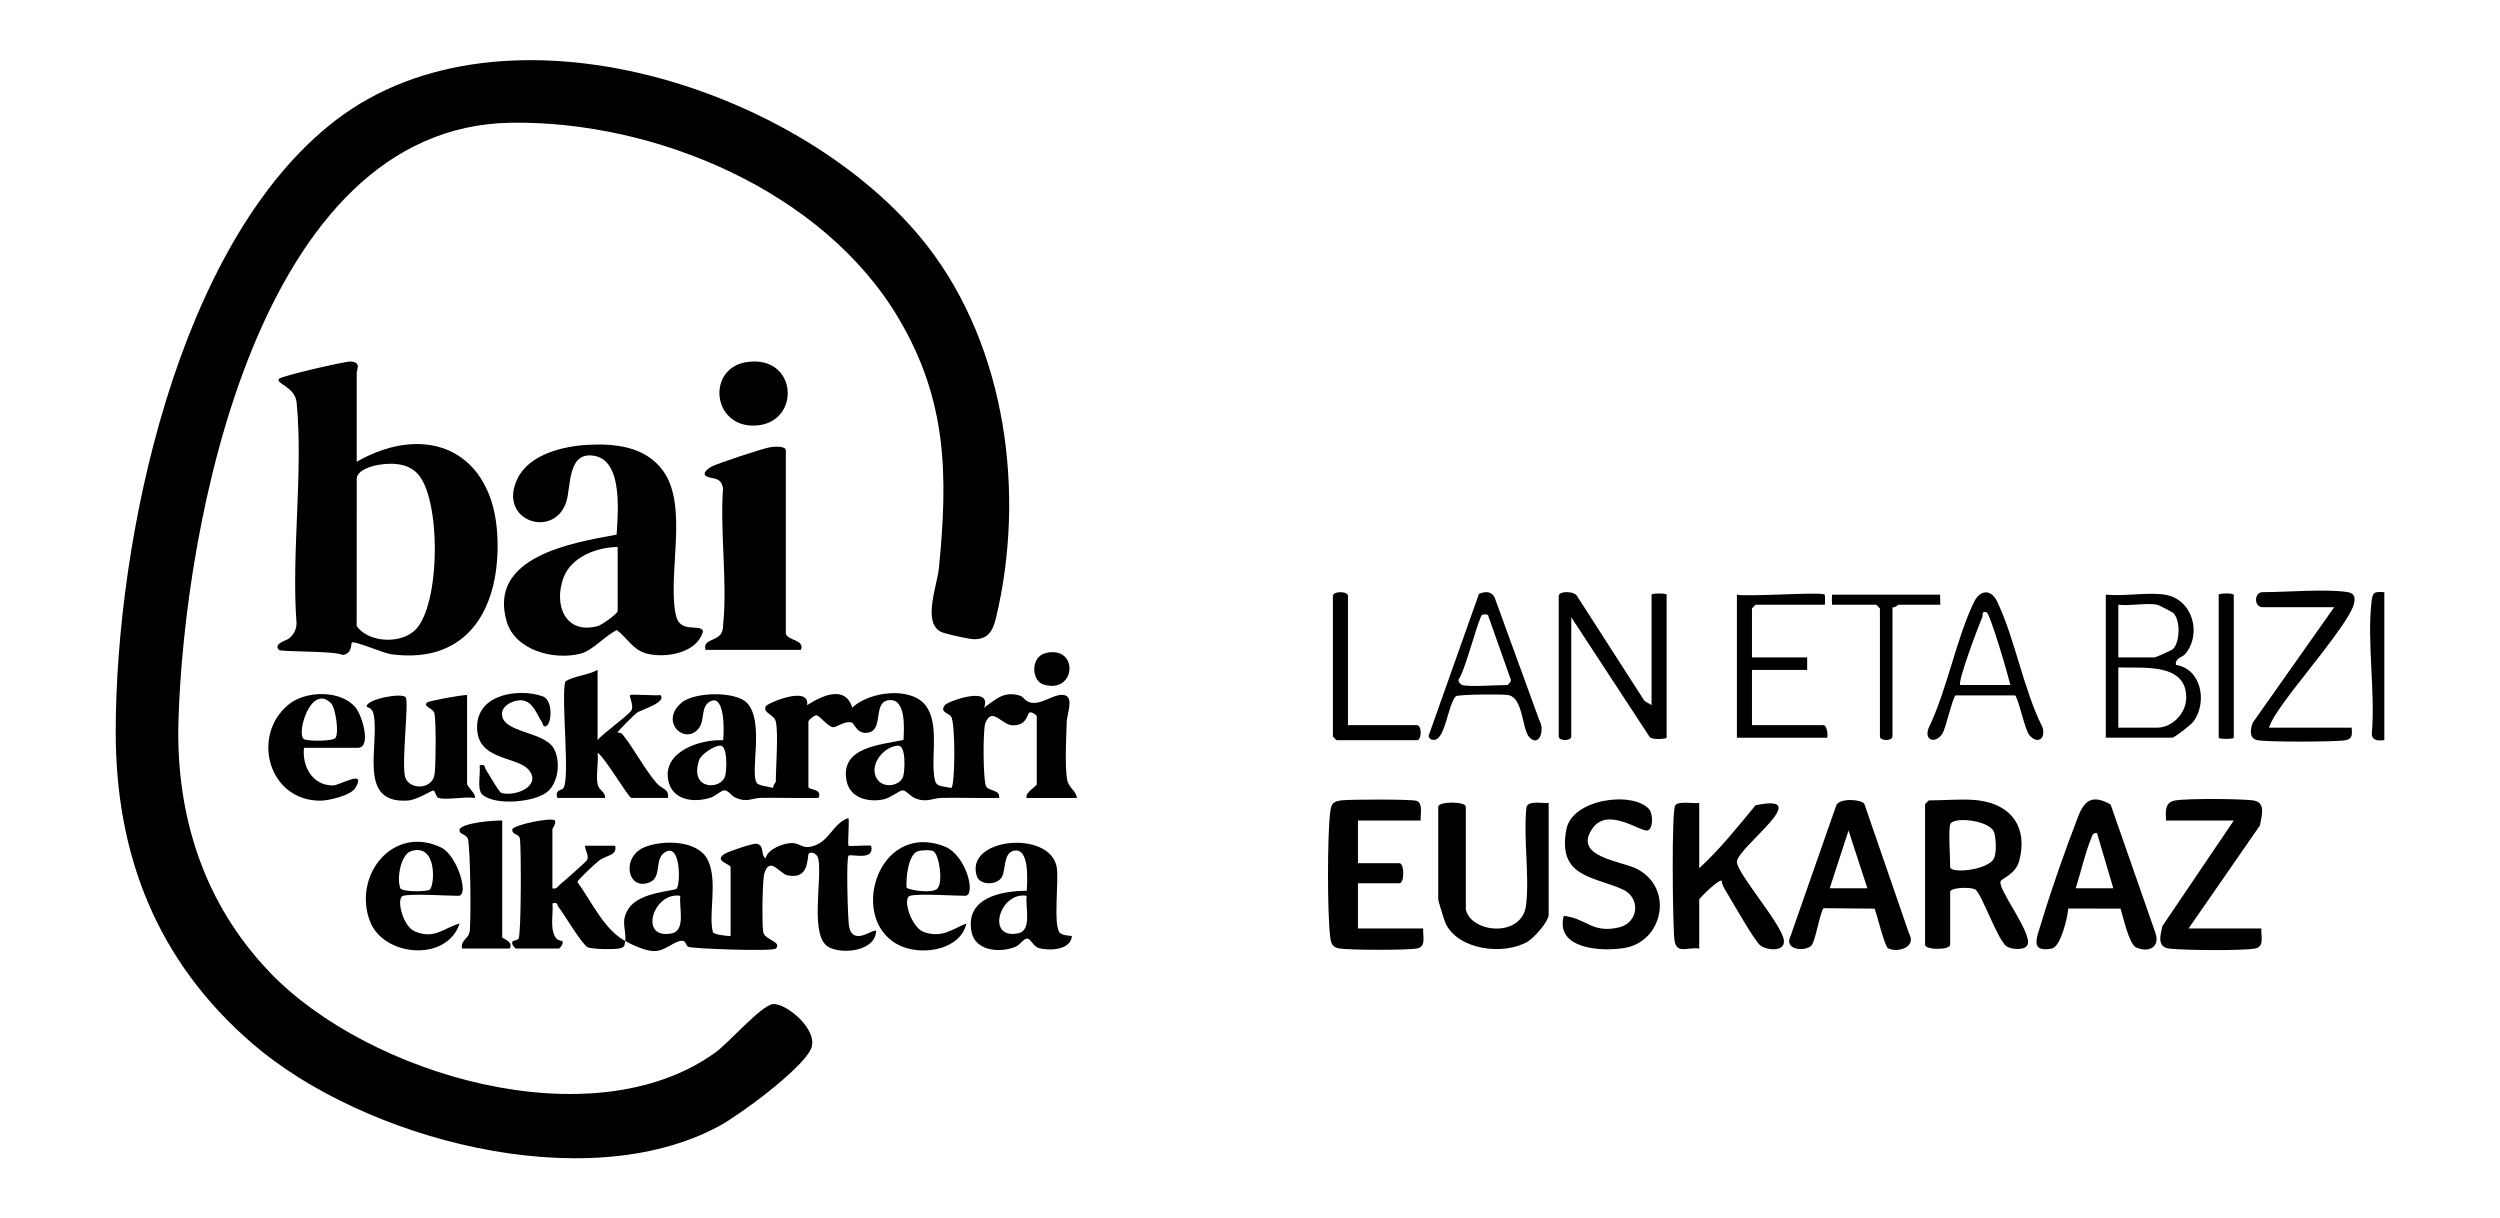
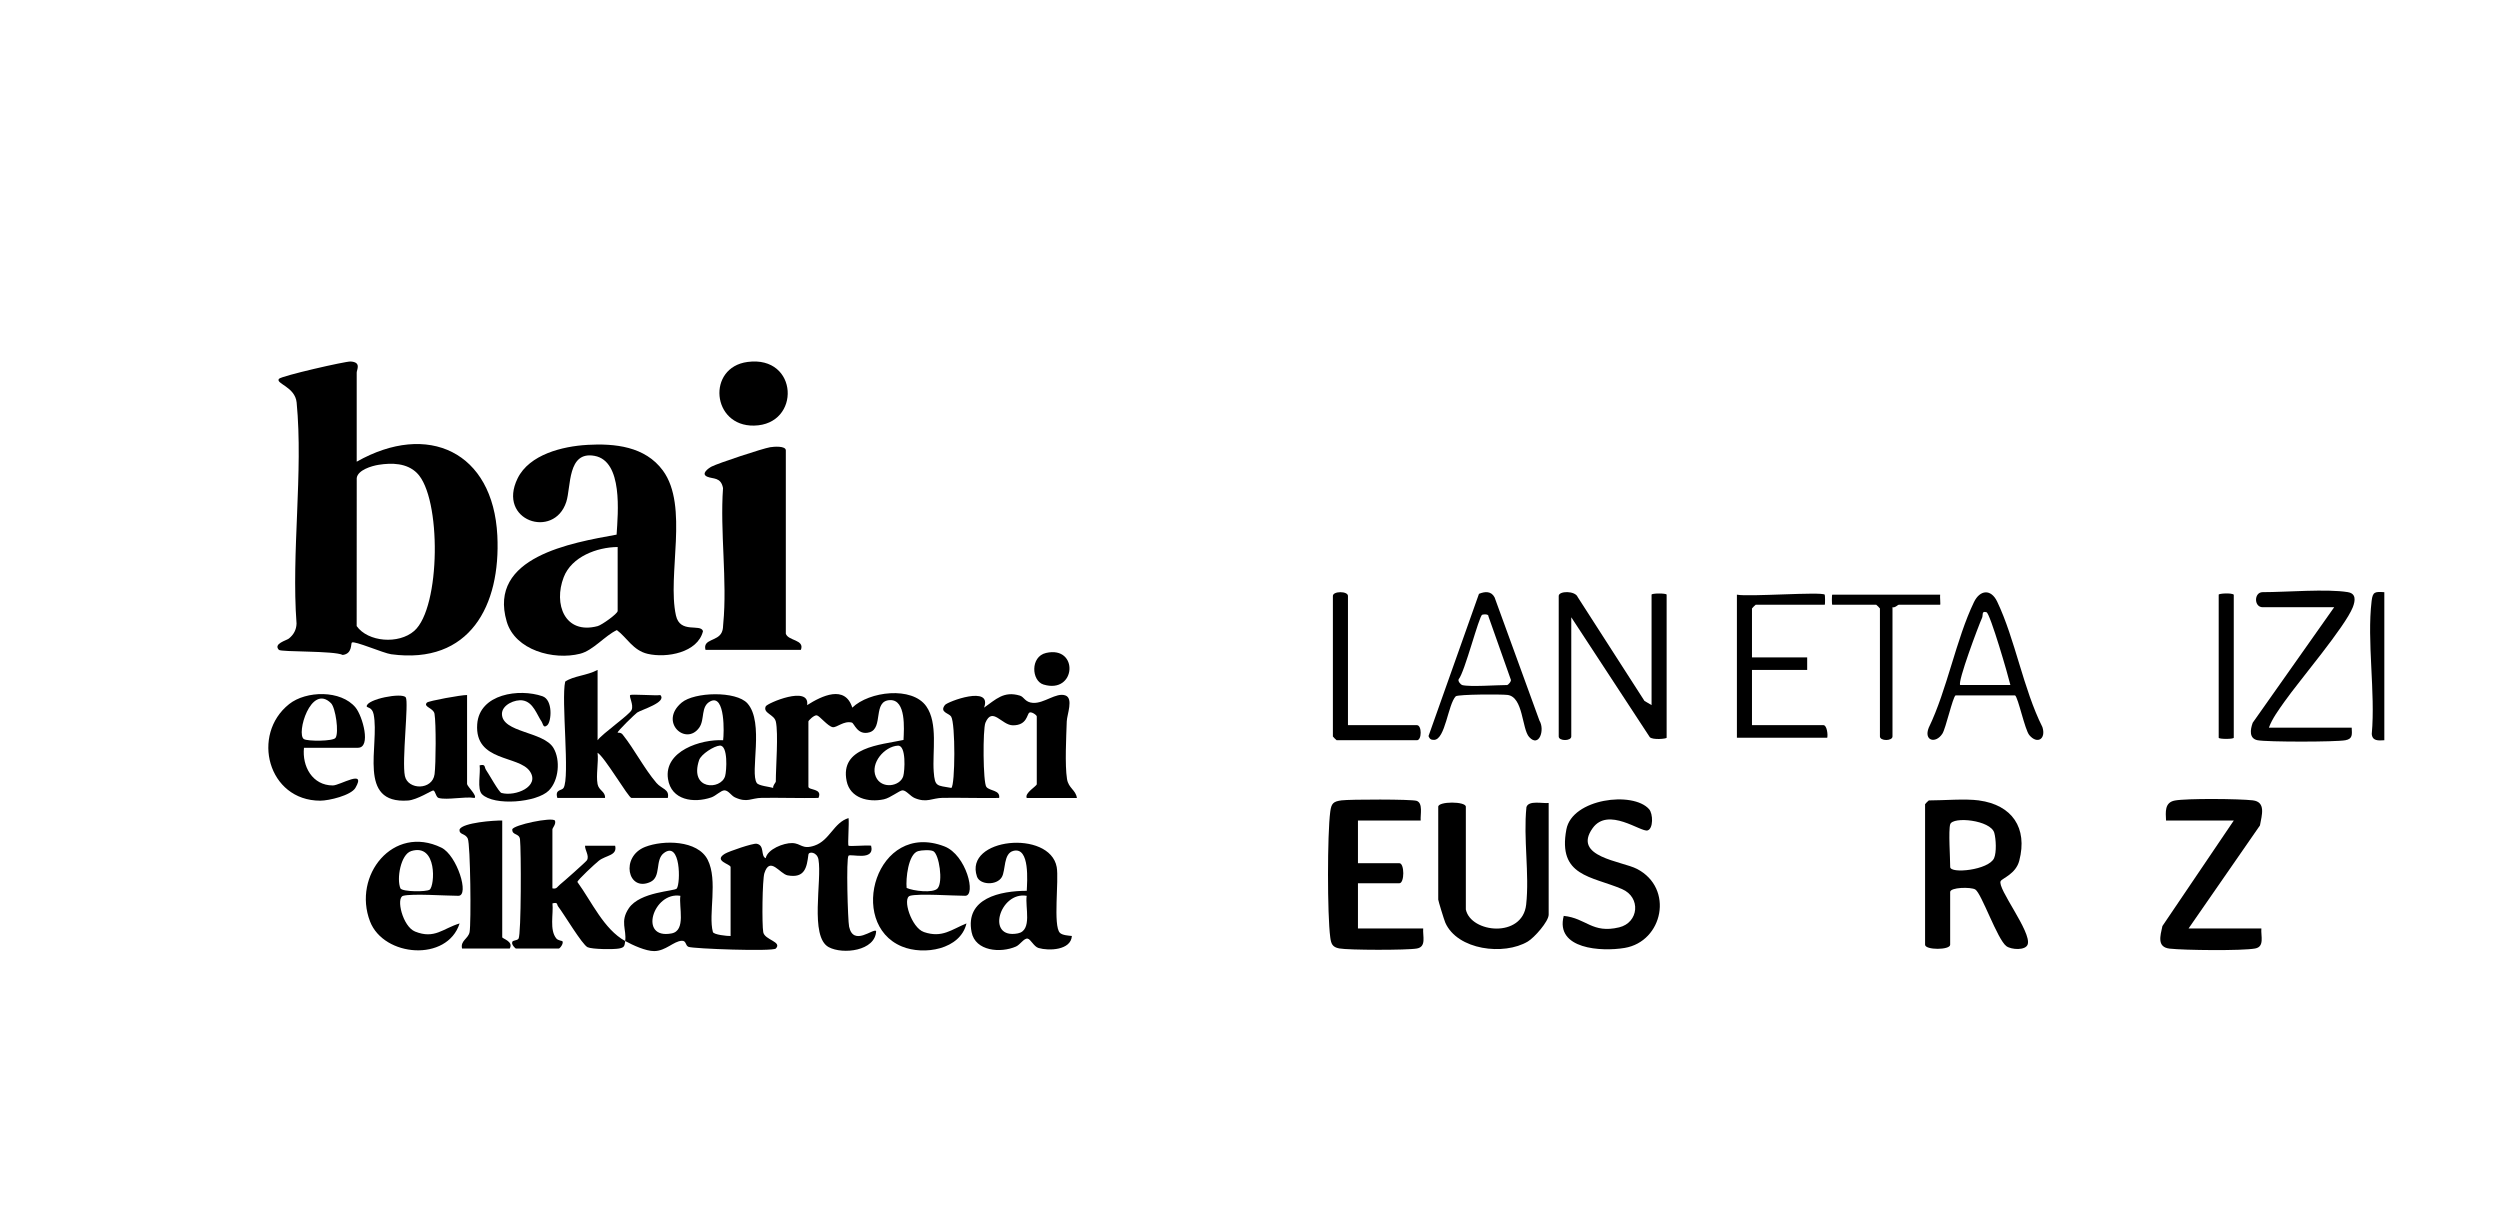
<svg xmlns="http://www.w3.org/2000/svg" id="Capa_1" version="1.1" viewBox="0 0 786.24 383.2">
-   <path d="M84.89,305.86c31.02,32.22,101.41,53.07,140.1,25.14,4.24-3.06,14.27-14.66,18-15.2,4.03-.58,14.99,8.3,11.93,14.35-3.26,6.45-22.06,20.38-28.84,24.04-42.04,22.66-111.72,4.12-146.62-25.92-29.88-25.73-43.12-58.99-43.07-98.27.08-59.77,19.1-153.65,69.11-192.12,53.18-40.91,147.73-10.01,186.17,39.5,24.8,31.95,30.9,77.96,21.57,116.93-.96,4-2.47,6.87-7.08,6.71-1.54-.05-9.01-1.67-10.31-2.34-5.77-2.96-1.08-14.73-.57-19.97,2.89-29.32,2.63-52.86-12.77-78.76-23.73-39.9-76.38-62-121.75-61.35-79.93,1.15-102.87,127.12-104.64,188.22-.86,29.73,8.05,57.49,28.78,79.01Z" />
+   <path d="M84.89,305.86Z" />
  <path d="M112.18,145.2c22.39-12.67,42.91-3.13,44.23,23.24,1.1,21.93-8.62,40.66-33.38,37.32-2.46-.33-11.61-4.34-12.37-3.68-.39.34.21,3.51-2.87,3.9-2.67-1.36-19.39-.88-20.08-1.6-1.85-1.93,2.38-2.95,3.14-3.56,1.49-1.19,2.36-2.76,2.41-4.71-1.66-22.29,2.14-47.6.03-69.52-.48-4.96-6.71-5.94-5.57-7.44.7-.92,21.01-5.56,22.55-5.46,3.45.21,1.91,2.57,1.91,3.48v28.02ZM119.07,146.18c-2.16.34-6.57,1.64-6.88,4.17l-.02,46.55c3.55,5.02,13.21,5.8,18.1,1.52,8.35-7.31,8.61-42.01.85-49.67-3.18-3.14-7.87-3.23-12.05-2.57Z" />
  <path d="M243.97,226.88c-.48-2.19-4.11-2.59-3.15-4.73.45-1.01,13.96-6.75,13.02-.39,4.63-2.95,11.93-6.45,14.2.79,5.3-5.14,18.8-6.8,23.28-.41,3.73,5.31,1.87,14.33,2.33,20.56.36,4.82.98,4.27,5.54,5.1,1.21-.84,1.32-20.24-.06-22.44-.69-1.11-3.76-1.33-1.94-3.65.82-1.06,14.97-6.35,12.29.84,3.72-2.59,6.19-5.32,11.28-3.78,1.35.41,1.59,2.11,4.09,2.28,3.52.23,7.27-3.33,10.16-2.36,2.68.9.54,6.06.48,8.17-.16,4.88-.63,13.67.08,18.14.46,2.9,2.76,3.41,3.11,5.96h-15.78c-.74-1.59,3.16-3.72,3.16-4.34v-21.31c0-.42-1.72-1.63-2.35-1.18-.76.54-.71,3.99-5.14,3.98-3.54,0-6.47-6.01-8.66-.81-.85,2.02-.77,18.83.3,20.18s4.42.94,4.02,3.47c-5.92.1-11.86-.11-17.79-.03-3.31.05-4.93,1.65-8.72.09-1.45-.59-2.68-2.45-3.87-2.45-.96,0-3.81,2.38-5.89,2.82-4.84,1.04-10.61-.36-11.7-5.75-2.18-10.7,10.57-11.34,17.89-12.92.17-3.59.82-12.64-4.19-12.53-5.65.13-1.98,8.87-6.55,10.14-3.76,1.05-4.74-2.88-5.52-3.08-2.54-.64-4.74,1.66-6.01,1.45-1.54-.26-4.12-3.57-4.99-3.72s-2.65,1.65-2.65,1.91v20.52c0,1.22,4.55.43,3.16,3.55-5.92.1-11.87-.1-17.79-.03-3.41.04-4.56,1.65-8.47-.15-1.18-.54-2.04-2.21-3.32-2.21-1.07,0-2.7,1.74-4.12,2.22-5.53,1.89-12.6.91-13.62-5.81-1.34-8.8,10.41-12.55,17.34-12.17.3-2.12.69-14.52-3.94-12.28-3.23,1.57-1.73,5.72-3.58,8.32-4.19,5.89-12.78-1.78-5.52-7.88,4.02-3.37,17.14-3.71,20.68.24,5.39,6.02.69,21.88,2.96,25.06.62.87,3.92,1.16,5.15,1.53-.18-.76.82-1.69.82-1.97,0-4.74.85-15.05,0-18.94ZM226.38,234.49c-1.81.1-5.9,2.71-6.52,4.57-3.15,9.49,6.85,9.47,8.18,5.03.48-1.6.98-9.74-1.66-9.6ZM282.41,234.5c-4.24.23-8.82,5.5-6.96,9.79,1.73,4.01,7.64,3.07,8.62-.19.48-1.6.98-9.74-1.66-9.59Z" />
  <path d="M184.62,139.91c8.76-.5,18.25.47,23.84,8.05,8.25,11.2,1.3,32.84,4.12,45.6,1.29,5.85,7.78,2.47,8.51,4.93-1.64,6.76-11.41,8.54-17.41,7.14-4.6-1.07-6.52-5.13-9.68-7.47-3.79,1.79-7.47,6.41-11.56,7.44-8.33,2.11-20.43-1.09-23.08-10.11-5.99-20.38,20.41-24.77,34.56-27.35.43-6.86,2.02-23.12-6.93-24.77-8.61-1.6-7.35,9.71-8.9,14.48-3.83,11.84-21.87,5.96-15.3-7.41,3.7-7.54,14.19-10.08,21.84-10.52ZM194.25,172.03c-6.53.07-14.47,3.05-16.96,9.48-3.27,8.43.29,18.15,10.67,15.4,1.3-.35,6.29-3.9,6.29-4.76v-20.12Z" />
  <path d="M196.62,295.94c-.21,1.57-.2,2.05-1.97,2.37s-8.42.25-9.85-.41c-1.69-.77-7.45-10.48-9.25-12.8-.51-.65.01-1.45-1.8-.99.34,3.33-1,8.36,1.22,11.04.54.65,1.83.74,1.9.84.48.67-.76,2.33-1.16,2.33h-13.42c-.25,0-1.47-1.3-1.2-1.97.01-.71,1.52-.44,1.99-1.15.86-1.31.84-27.92.46-31.24-.23-2.01-2.5-1.16-2.43-3.12.33-1.4,12.53-3.96,13.41-2.77.47,1.03-.79,2.33-.79,2.76v18.55c1.38.34,1.58-.57,2.37-1.18.92-.71,8.22-7.18,8.5-7.67.81-1.4-.67-3.16-.61-4.56h9.47c.74,3.16-2.85,2.94-5.13,4.73-1.13.89-6.74,6.09-6.74,6.68,4.52,6.23,8.32,14.87,15.03,18.57.49-3.67-1.7-6.1,1.14-10.31,3.53-5.23,14.47-5.34,15.09-6.21,1.22-1.72,1.23-15.1-4.05-11.16-2.91,2.18-.72,7.51-4.31,9.13-7.1,3.19-9.46-7.99-1.57-11.06,5.67-2.2,16.49-2.18,19.65,4.06,3.29,6.49.13,17.2,1.63,22.7.24.87,4.52,1.3,5.57,1.27v-21.7c0-.93-5.53-1.91-1.8-4.17,1.29-.78,8.86-3.36,9.99-3.15,2.63.48,1.18,3.87,2.85,4.55.57-2.85,5.65-4.82,8.32-4.76,2.89.07,3.1,2.13,7.03.8,4.82-1.64,6.01-7.23,10.7-8.66.25,1.41-.32,8.36,0,8.68.3.3,5.86-.23,7.1,0,1.27,5-6.4,2.45-7.1,3.15-.79.79-.23,20.43.18,22.32,1.37,6.3,7.59.43,8.5,1.36-.19,6.29-10.5,7.48-14.93,5.07-6.05-3.28-2.03-21.05-3.21-27.57-.43-2.35-3.02-2.62-3.16-1.52-.5,3.98-1.08,7.52-6.52,6.53-2.46-.45-5.57-6.16-7.32-.7-.66,2.06-.8,16.24-.36,18.58.46,2.46,6.03,2.97,3.95,5.13-.96.99-25.96.07-27.46-.53-1.05-.43-.64-1.98-2.11-1.91-2.56.11-5.05,3.22-8.69,3.24-2.64.02-6.73-1.86-9.09-3.16ZM213.98,281.73c-8.49-1.41-13.31,13.81-2.79,11.83,4.66-.88,2.24-8.37,2.79-11.83Z" />
  <path d="M247.13,199.26c.67,2.33,6.03,1.84,4.74,5.13h-29.99c-.94-3.5,3.81-2.63,5.12-5.54.45-1,.36-1.72.46-2.7,1.3-13.42-1.05-28.99-.07-42.64-.66-3.54-3.15-2.8-4.97-3.59-2.07-.9.32-2.63,1.39-3.19,2.08-1.07,16.04-5.69,18.39-6.08,1.18-.2,4.94-.49,4.94,1v57.61Z" />
  <path d="M622.4,251.74c10.34,1.4,15.36,8.58,12.65,18.96-1.08,4.14-5.32,5.5-5.84,6.39-1.25,2.16,9.79,16.06,8.49,19.92-.66,1.97-5.14,1.69-6.69.56-2.84-2.07-7.82-16.63-9.79-17.83-1.37-.83-7.9-.71-7.9.8v16.57c0,1.72-7.89,1.72-7.89,0v-44.2c0-.08,1.1-1.18,1.18-1.18,4.72,0,11.39-.59,15.78,0ZM613.33,259.24c-.59,1.92,0,10.54,0,13.42,0,2.22,12.1.99,13.8-2.77.81-1.81.61-5.99.07-7.95-1.12-4.04-13.08-5.25-13.87-2.69Z" />
-   <path d="M534.4,252.53v20.52c6.51-5.94,12.08-12.98,17.7-19.79,19.26-4.1-5.87,13.31-5.85,17.82.01,3.57,14.11,19.55,14.77,24.59.51,3.85-5.48,3.24-7.46,1.62-1.92-1.58-9.21-14.5-11.14-17.68-.49-.81-.89-1.65-.93-2.61-.86-.64-7.09,5.45-7.09,5.92v15.39c-3.95-.52-7.2,1.98-7.81-2.82-.54-4.23-.95-40.48.26-42.21,1.01-1.45,5.68-.49,7.55-.74Z" />
  <path d="M461.01,286.07c1.6,7.37,17.78,9.05,18.96-1.56,1.07-9.57-.93-20.91.09-30.69.72-2.2,5.06-1.06,6.99-1.29v35.12c0,2.15-4.52,7.24-6.55,8.45-7.5,4.48-22.14,2.72-25.96-5.93-.35-.8-2.22-6.87-2.22-7.25v-29.2c0-1.74,8.68-1.74,8.68,0v32.36Z" />
-   <path d="M666.92,285.76l-16.46-.04c-.24,2.95-2.37,12.04-5.17,12.59-7.07,1.37-4.66-3.59-3.32-8.06,3.13-10.43,7.63-23.21,11.58-33.4,2.07-5.35,4.61-6.98,10.22-3.85l14.09,40.37c1.63,4.59-2.27,6.39-6.14,4.55-2.1-1-4.03-9.59-4.81-12.15ZM652.79,279.36h11.84l-5.14-17.37c-1.42-.16-1.55,1.02-1.95,2-1.9,4.66-3.15,10.52-4.75,15.37Z" />
  <path d="M446.8,258.05h-19.73v13.42h13.02c1.65,0,1.65,6.31,0,6.31h-13.02v14.21h20.52c-.2,2.4,1.09,5.75-1.97,6.31s-21.54.53-24.44-.02c-2.17-.41-2.56-1.49-2.82-3.49-.95-7.13-.94-32.4,0-39.53.34-2.58.94-3.21,3.55-3.55,2.58-.34,21.98-.38,23.6.15,2.1.69,1.13,4.38,1.29,6.2Z" />
-   <path d="M586.3,252.73l14.06,40.79c2.65,4.64-4.1,6.21-6.63,4.65-1.01-.62-3.43-10.47-4.17-12.4l-16-.15c-.94.26-2.58,10.26-3.83,11.69-1.78,2.03-8.94,1.64-6.58-3l14.32-40.95c.87-2.43,7.61-2.04,8.83-.63ZM587.28,279.36l-5.92-18.16-5.92,18.16h11.84Z" />
  <path d="M688.3,291.99h22.89c-.2,2.4,1.09,5.75-1.97,6.31-4.11.76-22.31.56-26.87.04-4.04-.47-2.97-3.95-2.28-7.1l22.45-33.19h-21.31c-.12-2.7-.5-5.68,2.78-6.29,3.81-.71,20.26-.55,24.48-.06s2.87,4.64,2.28,7.89l-22.45,32.4Z" />
  <path d="M187.94,210.7v22.1c1.58-2.15,10.04-8.03,10.69-9.5.73-1.65-.9-4.26-.43-4.7.38-.36,7.96.24,9.47,0,2.18,2.26-6,4.61-7.31,5.51-.53.36-6.34,5.94-6.11,6.31.04.07.95-.18,1.56.58,3.75,4.69,6.68,10.58,10.64,15.23,1.64,1.92,4.19,1.96,3.57,4.72h-11.44c-.89,0-8.47-12.97-10.65-14.21.35,3.04-.53,6.97,0,9.85.39,2.08,2.49,2.31,2.35,4.36h-15c-.82-2.78,1.38-2.22,1.95-3.14,2.06-3.28-.79-27.77.52-33.45,2.64-1.81,6.86-1.88,10.15-3.66Z" />
  <path d="M491.79,288.04c7.14.74,8.91,5.64,17.42,3.61,6.17-1.47,6.96-9.45.89-12.05-9.58-4.09-20.26-3.95-17.48-18.75,1.82-9.71,20.97-12.11,26.02-6.36,1.26,1.43,1.36,6.14-.49,6.68-2.08.61-12.39-7.53-17.26-.73-6.53,9.11,9.17,10.34,13.96,12.84,11.68,6.09,8.15,22.82-3.91,24.84-7.26,1.22-21.89.43-19.15-10.08Z" />
  <path d="M146.9,246.61c.19.86,3.19,3.61,2.36,4.34-3.18-.52-8.46.73-11.28.02-.91-.23-1.05-2.3-1.73-2.37-.42-.05-5.09,2.96-7.92,3.16-16.17,1.16-8.88-17.28-10.82-27.1-.47-2.37-2.2-2.05-2.19-2.53.03-2.27,11.18-4.41,12.29-2.8,1,1.45-1.28,20.02-.27,24.73.95,4.42,8.65,4.52,9.33-.58.42-3.18.5-16.01-.02-19-.32-1.86-3.68-2.16-2.38-3.52.51-.54,10.84-2.42,12.62-2.38v28.02Z" />
  <path d="M519.41,221.75v-34.73c0-.49,4.74-.49,4.74,0v44.99c0,.36-4.53.77-5.32-.21l-24.67-37.67v37.49c0,1.49-3.95,1.49-3.95,0v-44.2c0-1.61,5.16-1.71,5.97.35l21,32.67,2.24,1.32Z" />
  <path d="M333.34,293.38c.78.76,2.66.86,3.76.98-.28,4.5-7.24,4.74-10.49,3.78-1.46-.43-2.47-2.78-3.42-2.95-1.13-.2-2.37,1.92-3.67,2.49-4.8,2.11-12.78,1.5-13.96-4.53-2.11-10.7,9.05-12.98,17.35-13,.11-2.74,1.07-13.91-4.2-12.56-3.21.82-2.39,6.15-3.65,8.26-1.61,2.71-6.91,2.47-7.81-.18-4.15-12.18,22.9-14.83,25.08-2.99.75,4.1-1.2,18.55,1.01,20.69ZM322.89,281.73c-8.48-1.46-12.96,13.77-2.79,11.82,4.67-.89,2.23-8.36,2.79-11.82Z" />
-   <path d="M680.8,187.02c8.69,1.31,11.82,12.18,6.44,18.67-.85,1.02-3.34,1.3-2.89,3.42,7.98,1.3,9.91,11.63,5.53,17.77-.72,1-6.02,5.12-6.71,5.12h-20.91v-44.99c5.73.61,13.03-.83,18.55,0ZM678.44,190.18c-3.47-.65-8.54.47-12.23,0v16.57h11.44c.31,0,5.35-2.24,5.7-2.59,2.27-2.21,2.42-8.87.26-11.27-.35-.39-4.8-2.65-5.17-2.72ZM666.2,209.91v18.94h12.23c4.62,0,8.97-4.4,9.12-9.1.36-11.4-13.5-9.58-21.35-9.84Z" />
  <path d="M126.78,281.73c-2.3.64-.16,9.66,3.76,11.24,6.16,2.48,8.77-.99,14-2.55-3.87,12.14-23.85,10.58-28.17-.64-5.55-14.43,7.27-30.56,22.42-23.21,4.96,2.41,8.93,15.16,5.36,15.16-3.82,0-14.62-.76-17.36,0ZM129.3,267.67c-3.27,1.01-4.64,8.74-3.36,11.74.76,1.09,8.14,1.12,9.18.39,1.62-1.13,2.49-14.71-5.81-12.14Z" />
  <path d="M95.6,235.17c-.62,5.87,2.65,11.84,9.07,11.85,2.27,0,10.68-5.33,7.1.77-1.39,2.36-8.3,4.02-11.04,4.02-16.49,0-21.85-20.81-9.79-30.38,5.34-4.24,16.28-4.49,20.88,1.08,2.23,2.7,4.99,12.66.75,12.66h-16.97ZM104.1,221.15c-6.33-6.3-11.02,9.69-8.53,11.29,1.14.73,9.19.72,9.95-.38,1.14-1.64.02-9.48-1.42-10.91Z" />
  <path d="M286.2,281.73c-2.53.7.42,10.06,4.38,11.4,5.73,1.94,8.58-.77,13.37-2.72-1.89,8.21-13.35,10.12-20.29,7.26-17.42-7.17-8.08-39.71,13.34-31.49,6.92,2.65,10.06,15.54,6.55,15.54-3.82,0-14.62-.76-17.36,0ZM293.53,267.7c-.89-.5-3.75-.34-4.81-.02-3.11.93-3.88,8.71-3.59,11.57,2,.94,8.38,1.75,9.76.12,1.74-2.06.48-10.63-1.35-11.67Z" />
  <path d="M172.14,228.06c-1.29,1.18-1.38-.48-1.75-1.03-1.58-2.3-2.66-6.17-5.93-6.74-2.45-.43-6.6,1.36-6.6,4.22,0,5.95,13.06,5.47,16.2,10.72,2.25,3.76,1.7,10.23-1.47,13.4-3.76,3.76-17.17,4.91-20.99,1.16-1.64-1.61-.4-6.72-.76-9.1,2.01-.45,1.38.53,2.04,1.48.87,1.24,4.02,6.99,4.83,7.21,4.35,1.19,12.16-2,8.96-6.77-3.45-5.15-17.43-2.91-16.59-14.85.68-9.61,13.27-11.3,20.52-8.8,3.35,1.15,2.84,7.9,1.54,9.1Z" />
  <path d="M738.42,186.24c2.58.42,2.35,2.6,1.54,4.7-2.38,6.12-16.81,23.07-21.53,29.76-1.72,2.45-3.88,5.34-4.87,8.15h26.04c.09,2.11.37,3.51-1.97,3.95-3.05.57-24.61.58-27.62,0-2.69-.52-2.36-3.25-1.54-5.5l25.62-36.33h-22.49c-2.78,0-2.78-4.74,0-4.74,7.45,0,20.15-1.1,26.83,0Z" />
  <path d="M633.74,218.7h-18.73c-.9.59-3.07,10.4-4.14,12.04-2.14,3.29-5.94,2.21-4.28-1.9,5.77-11.92,8.6-27.83,14.21-39.47,1.88-3.89,5.35-4.25,7.3-.17,5.66,11.84,8.21,27.46,14.23,39.46,1.2,3.77-1.61,5.52-4.12,2.53-1.4-1.67-3.51-11.87-4.48-12.49ZM616.48,215.44h15.78c-.62-2.75-6.36-22.52-7.51-22.89-1.63-.53-1.03.94-1.39,1.73-1.14,2.52-7.79,20.25-6.89,21.16Z" />
  <path d="M480.93,231.81c-2.34-2.57-1.82-12.68-6.85-13.26-2.07-.24-15.21-.2-16.24.42-2.46,2.52-3.28,13.61-6.82,13.72-1.01.03-1.4-.31-1.76-1.19l15.87-44.74c1.92-.79,3.85-.9,4.91,1.11l14.11,38.76c1.78,2.94-.13,8.57-3.21,5.18ZM459.82,215.44c2.34.65,10.97,0,14.21,0,.2,0,1.49-1.22,1.07-1.83l-6.98-19.73c.12-.86-1.62-.69-1.98-.54-1,.4-5.49,18.04-7.39,20.27-.36.63.71,1.73,1.07,1.83Z" />
  <path d="M573.87,187.02c.11.11.16,3.16,0,3.16h-21.7c-.08,0-1.18,1.1-1.18,1.18v15.39h17.36v3.95h-17.36v17.36h22.49c1.04,0,1.44,2.91,1.18,3.95h-28.41v-44.99c3.47.75,26.66-.99,27.62,0Z" />
  <path d="M157.95,258.05v36.7c0,.47,3.62,1.29,2.37,3.55h-15c-.6-2.44,1.95-3.07,2.36-5.14.54-2.77.26-27.62-.56-29.41s-2.81-1.12-2.58-2.92c1-2.1,10.9-2.86,13.41-2.77Z" />
  <path d="M235.11,113.83c16.06-2.12,16.87,19.74,2.03,20.02-13.32.26-14.91-18.32-2.03-20.02Z" />
  <path d="M423.92,228.06h21.7c1.57,0,1.57,4.74,0,4.74h-25.25c-.08,0-1.18-1.1-1.18-1.18v-44.2c0-1.57,4.74-1.57,4.74,0v40.64Z" />
  <path d="M610.17,187.02c-.11.56.16,3.16,0,3.16h-13.02c-.26,0-1.2,1.05-1.97.79v40.64c0,1.49-3.95,1.49-3.95,0v-40.25c0-.08-1.1-1.18-1.18-1.18h-13.81c-.16,0-.16-3.16,0-3.16h33.94Z" />
  <path d="M702.51,187.02v44.99c0,.49-4.74.49-4.74,0v-44.99c0-.36,3.93-.65,4.74,0Z" />
  <path d="M749.86,186.24v46.56c-1.89.13-3.77.27-3.95-1.97,1.19-13.17-1.58-29.04-.04-41.87.35-2.91,1.08-2.9,3.98-2.72Z" />
  <path d="M328.98,205.35c10.37-2.38,9.52,13.07-.81,9.93-3.78-1.15-4.21-8.78.81-9.93Z" />
</svg>